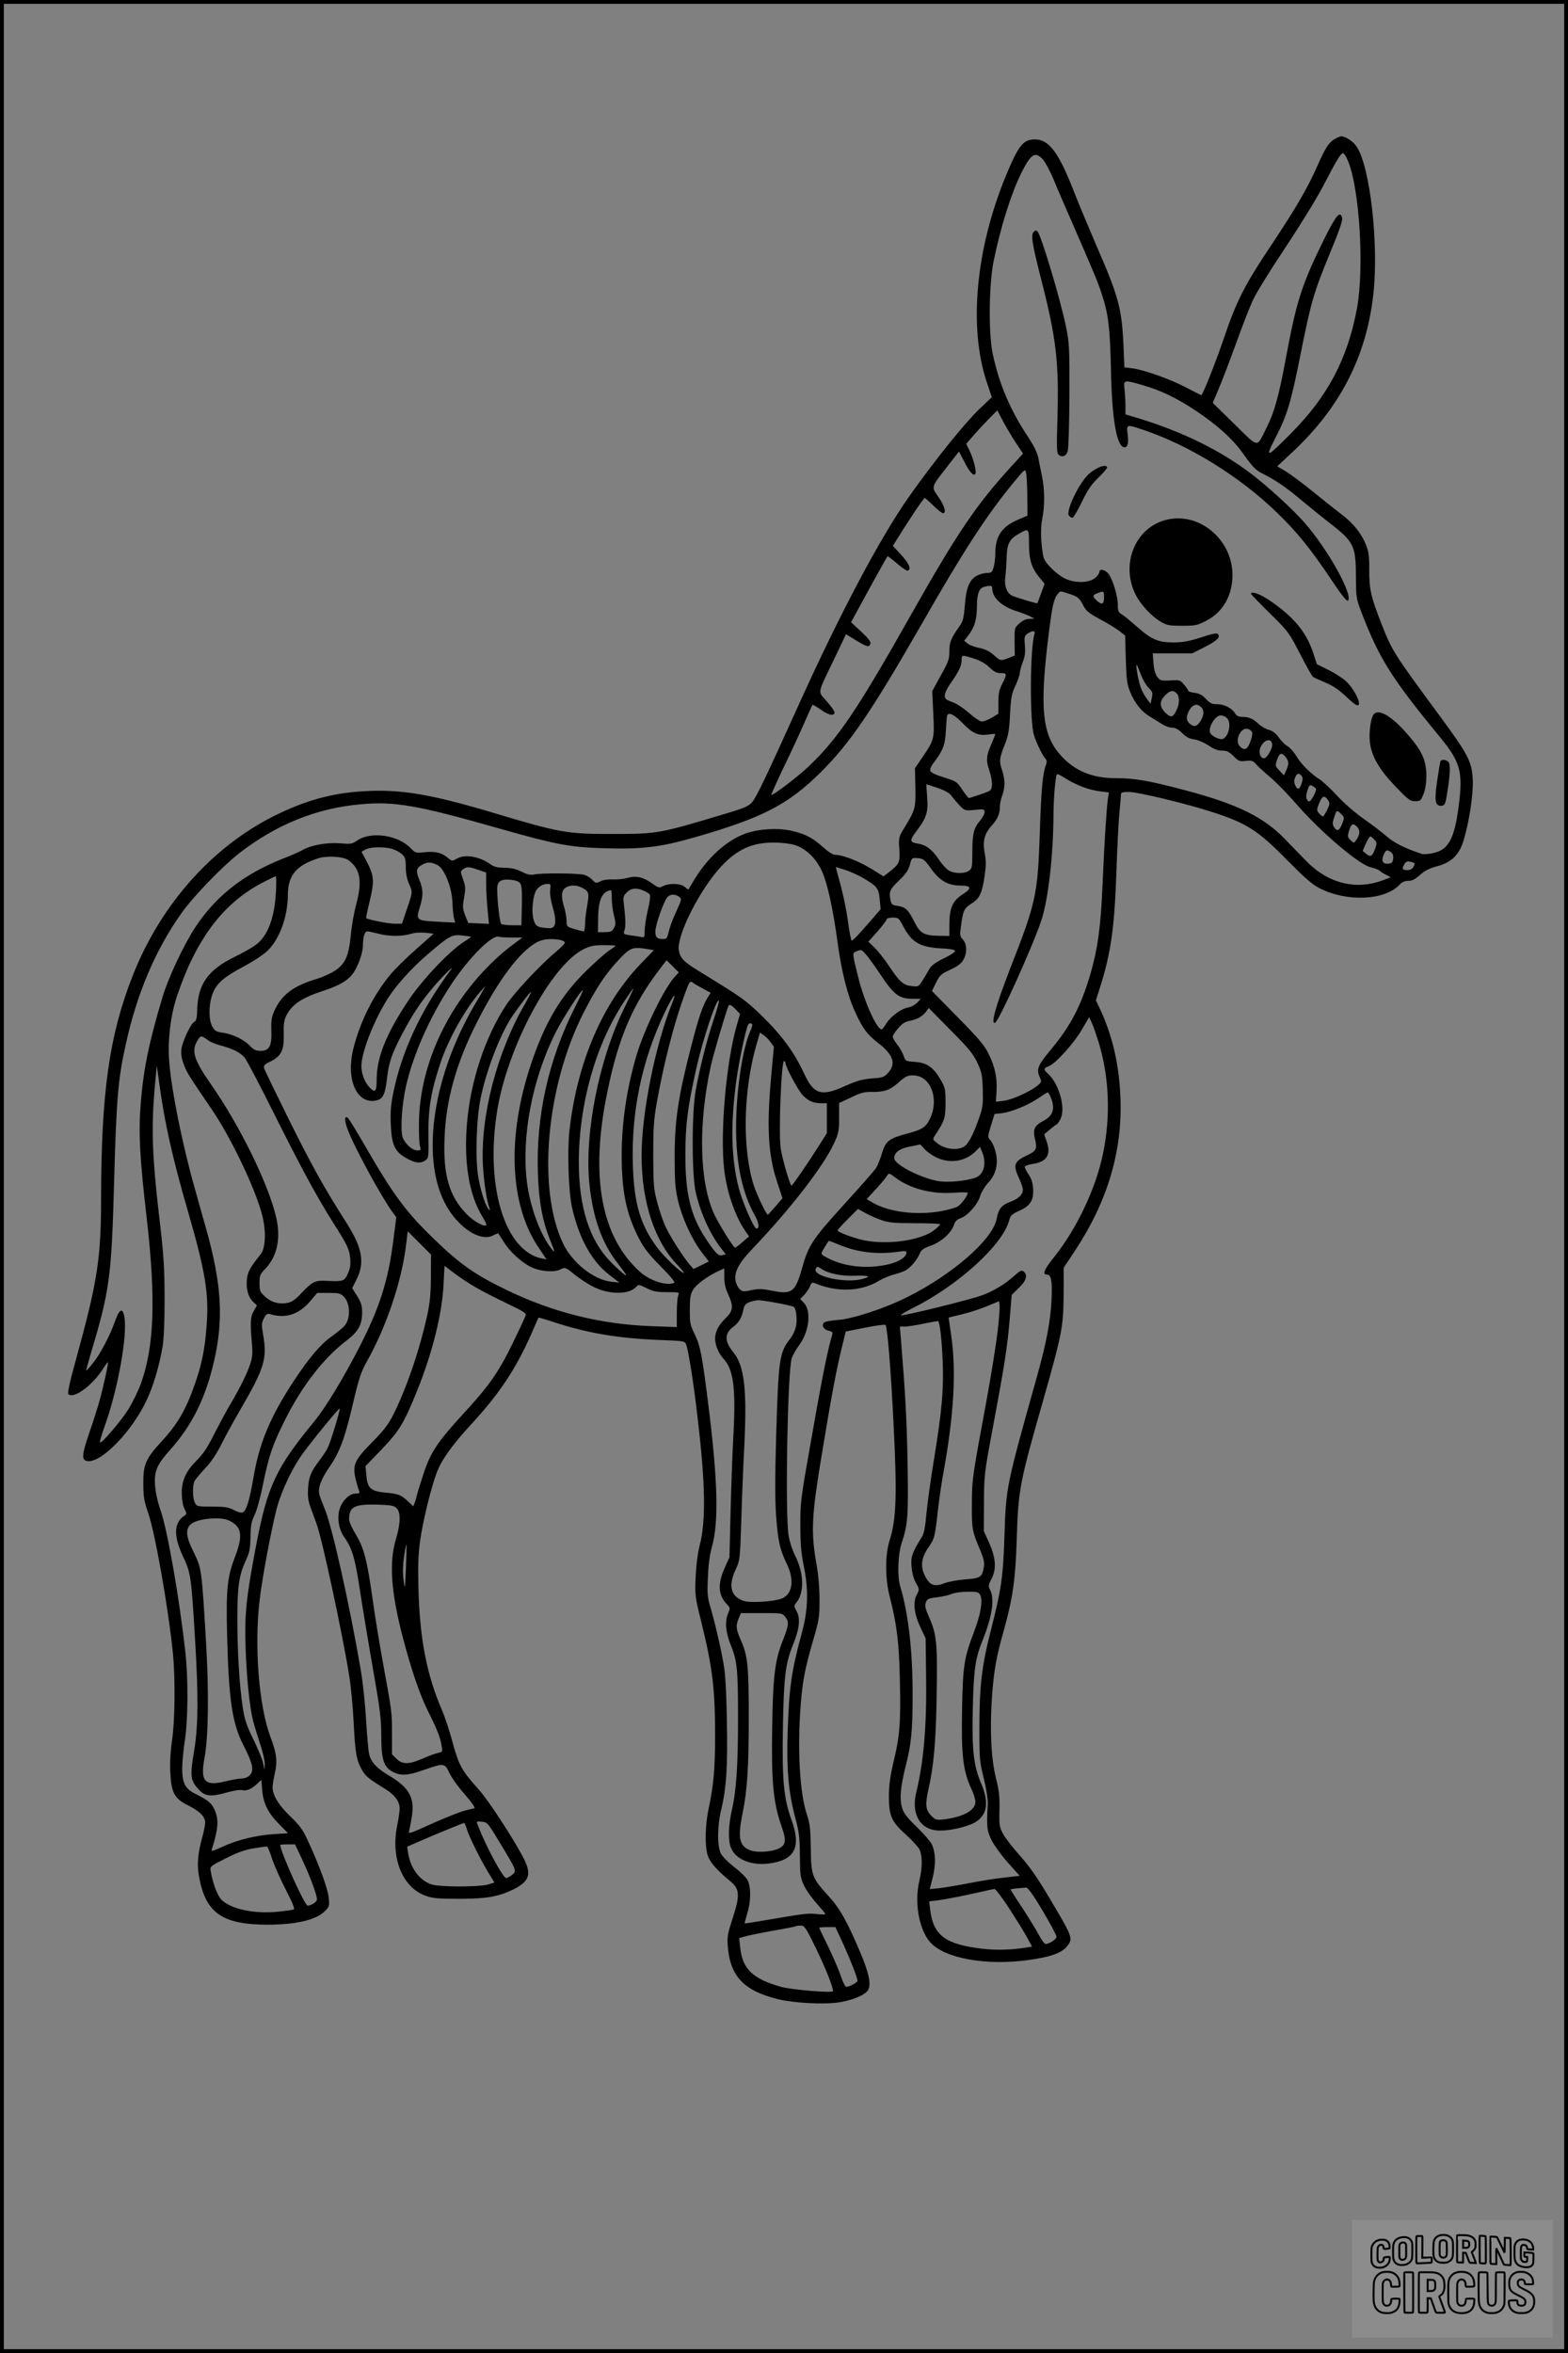
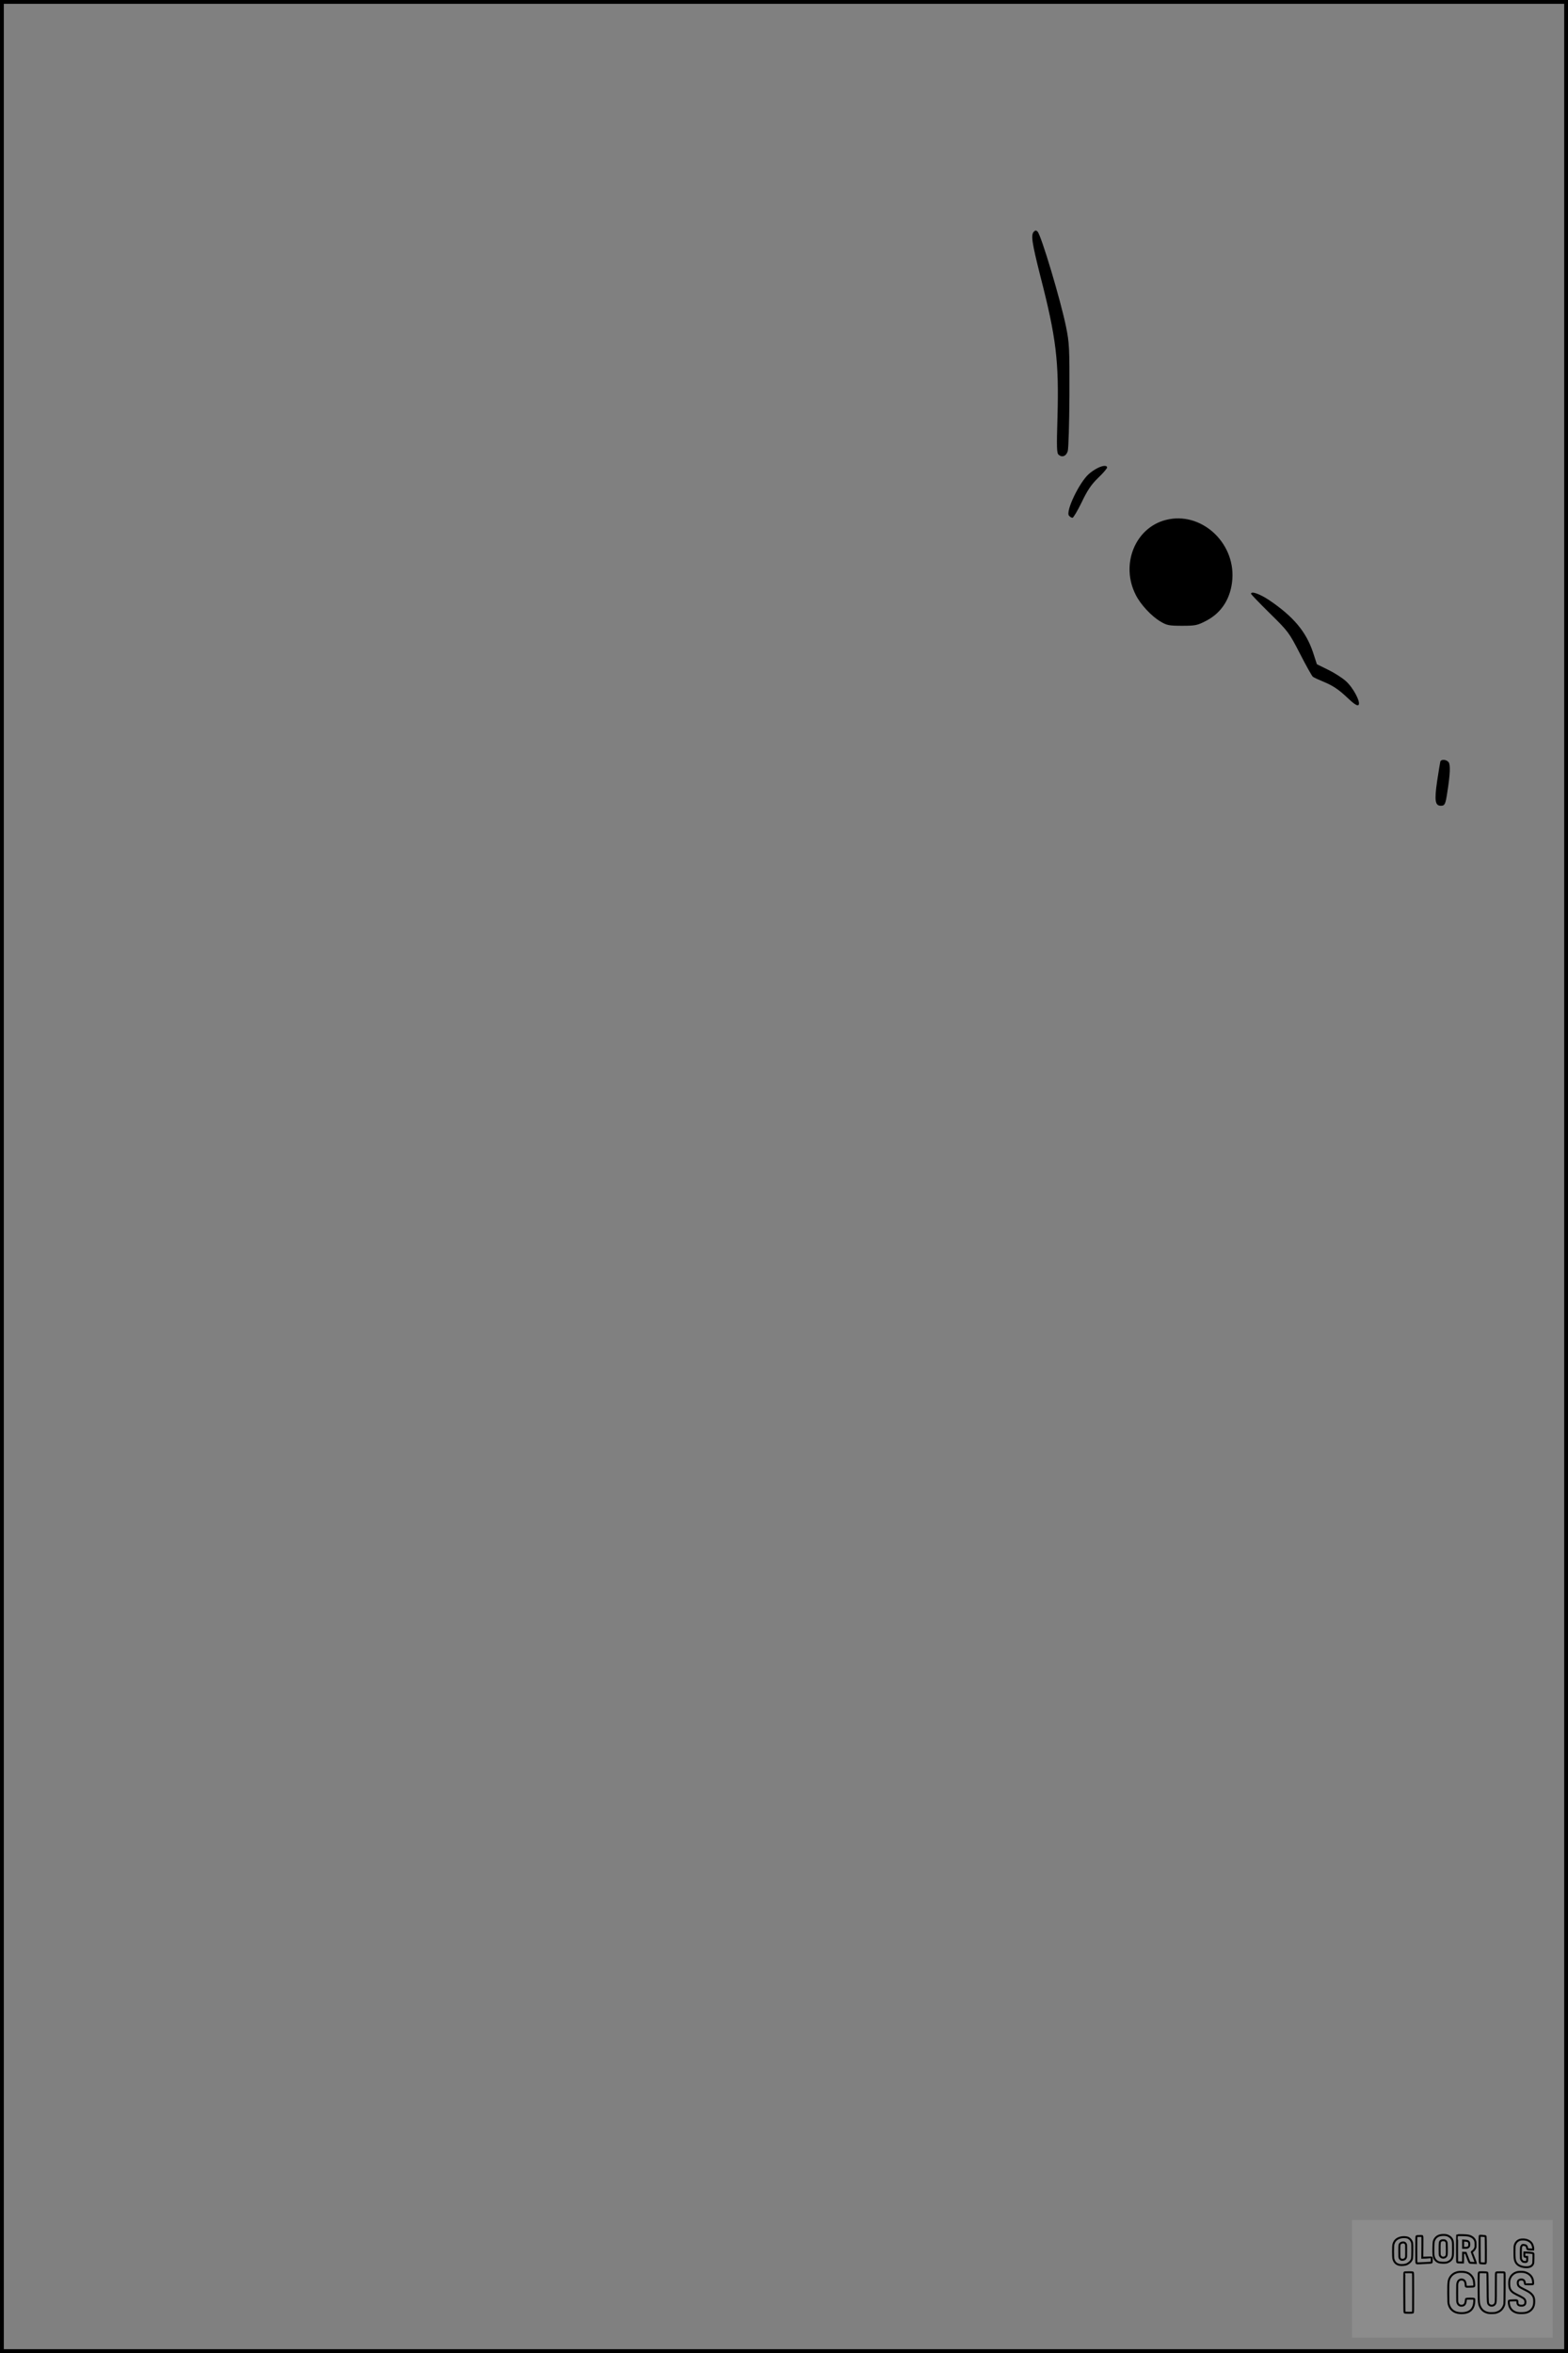
<svg xmlns="http://www.w3.org/2000/svg" version="1.0" width="1024pt" height="1536pt" viewBox="0 0 1024 1536" preserveAspectRatio="xMidYMid meet">
  <rect x="0" y="0" width="1024" height="1536" fill="#808080" stroke="none" />
  <g transform="translate(0.00 0.00) scale(1)">
    <g transform="translate(0,1536) scale(0.1,-0.1)" fill="#000000" stroke="none">
-       <path d="M8714 14451 c-37 -23 -60 -59 -109 -170 -64 -146 -141 -278 -300 -517 -177 -264 -230 -368 -314 -617 -51 -150 -137 -367 -146 -367 -1 0 -44 22 -96 49 -104 55 -276 116 -355 127 l-51 6 -6 142 c-11 245 -31 318 -179 658 -54 126 -118 279 -142 341 -101 261 -165 347 -258 347 -75 0 -106 -38 -187 -233 -198 -477 -247 -990 -127 -1351 l33 -99 -79 -75 c-100 -96 -296 -340 -460 -572 -192 -273 -454 -767 -733 -1385 -202 -447 -265 -579 -293 -611 -22 -26 -49 -38 -152 -69 -455 -137 -463 -139 -755 -139 -302 -1 -350 8 -790 140 -386 115 -579 149 -800 141 -214 -8 -384 -50 -583 -143 -428 -200 -778 -586 -967 -1067 -152 -390 -204 -757 -205 -1462 0 -380 -25 -536 -162 -1033 -44 -158 -58 -226 -51 -233 33 -33 156 56 224 163 17 27 33 47 34 46 5 -4 -32 -171 -56 -255 -11 -40 -40 -132 -65 -204 -51 -148 -53 -182 -12 -187 91 -11 288 192 384 394 44 92 82 218 106 354 8 49 13 158 13 315 -1 212 -5 277 -39 565 -42 365 -48 549 -26 805 l14 150 18 -130 c34 -249 86 -479 184 -817 117 -404 140 -548 123 -757 -11 -148 -32 -250 -76 -375 -59 -170 -114 -264 -222 -380 -99 -108 -116 -147 -115 -271 0 -85 5 -114 32 -192 46 -134 132 -622 162 -922 15 -157 13 -433 -6 -558 -10 -68 -15 -145 -12 -209 6 -136 27 -176 118 -220 74 -37 110 -73 110 -112 0 -15 -9 -60 -20 -99 -28 -103 -34 -171 -21 -248 42 -242 150 -318 446 -319 186 0 317 30 375 87 31 30 32 35 27 88 -5 57 -61 211 -138 377 -31 68 -52 96 -113 155 -76 73 -115 137 -116 189 0 15 7 57 15 93 18 77 12 130 -29 237 -75 201 -106 589 -71 888 16 142 73 446 110 595 30 117 103 272 172 366 65 90 237 299 241 294 6 -6 -59 -219 -78 -257 -10 -20 -35 -57 -55 -83 -55 -73 -68 -104 -73 -180 -3 -55 0 -83 18 -130 12 -33 28 -77 36 -98 37 -98 169 -714 214 -992 12 -71 25 -213 30 -315 10 -197 18 -241 55 -306 23 -39 43 -56 154 -124 60 -38 91 -80 91 -126 0 -18 -7 -67 -16 -110 -44 -214 35 -407 188 -460 43 -16 83 -19 218 -19 179 0 256 14 354 62 97 49 116 93 76 181 -48 105 -233 391 -303 470 -110 121 -131 159 -171 307 -19 72 -50 166 -69 210 -99 229 -145 462 -154 785 -4 160 -2 231 11 325 18 125 70 341 107 439 30 83 103 185 224 316 187 202 294 364 396 595 24 55 44 102 46 104 1 1 44 -11 95 -28 221 -73 422 -107 691 -118 166 -6 169 -7 178 -30 15 -40 48 -245 73 -463 53 -444 57 -686 16 -845 -13 -50 -23 -128 -27 -205 -5 -122 -5 -129 35 -290 75 -304 92 -441 92 -750 0 -215 -10 -327 -41 -470 -24 -110 -27 -245 -8 -310 14 -45 58 -96 148 -170 62 -51 65 -91 16 -241 -33 -101 -37 -122 -32 -184 15 -196 105 -291 330 -346 106 -25 298 -35 397 -20 89 14 174 50 190 82 20 37 4 112 -51 242 -87 205 -134 289 -209 371 -107 117 -113 132 -115 311 -2 125 -6 161 -24 215 -49 144 -65 434 -41 735 13 150 27 223 81 410 38 129 41 149 41 260 0 77 -7 164 -21 241 -36 208 -31 311 39 729 61 370 94 544 132 696 l21 87 126 25 c69 14 130 22 134 18 12 -12 35 -292 52 -636 24 -479 19 -632 -26 -773 -29 -92 -29 -246 0 -359 49 -190 63 -308 68 -564 6 -269 -1 -356 -45 -534 -18 -78 -26 -137 -27 -205 0 -134 16 -171 112 -257 42 -38 82 -82 90 -100 17 -43 17 -117 -3 -200 -34 -143 -2 -321 72 -403 93 -103 359 -152 631 -116 145 19 222 45 258 87 45 55 44 58 -114 323 -76 129 -129 204 -188 270 -45 50 -95 114 -110 141 -26 47 -28 56 -26 158 2 87 -2 128 -23 210 -32 130 -41 322 -25 542 12 160 28 252 76 420 59 212 77 335 85 600 10 320 19 367 170 895 126 444 134 484 136 695 l1 180 73 110 c215 326 312 655 297 1005 -9 212 -51 393 -128 562 l-32 68 26 82 c72 227 95 388 108 758 5 157 14 328 19 380 5 52 10 105 10 118 0 20 5 22 55 22 57 0 377 -77 542 -131 224 -72 299 -120 488 -313 112 -113 165 -160 210 -183 177 -92 428 -82 524 21 17 18 35 26 58 26 25 0 44 10 76 38 31 28 60 43 111 57 95 25 147 75 175 172 37 122 63 301 59 393 -6 119 -28 162 -221 424 -295 400 -305 415 -376 596 -68 173 -80 226 -79 350 1 87 -3 115 -21 163 -29 73 -82 140 -157 197 -32 24 -116 91 -185 147 -69 56 -151 117 -182 136 l-56 33 88 82 c320 295 495 633 540 1044 36 327 -22 833 -110 962 -23 34 -72 66 -101 66 -7 0 -27 -9 -44 -19z m86 -134 c78 -176 111 -700 62 -969 -61 -330 -191 -576 -433 -819 -160 -161 -170 -164 -99 -26 76 147 101 229 165 552 67 336 86 399 191 654 60 144 83 212 79 228 -12 51 -39 20 -117 -137 -145 -293 -181 -405 -248 -765 -49 -265 -77 -364 -130 -470 -65 -130 -46 -133 -208 26 l-142 139 43 102 c24 57 74 189 112 293 37 105 85 228 107 275 21 47 117 202 213 345 100 151 206 323 251 410 84 162 110 205 125 205 6 0 19 -20 29 -43z m-1990 3 c15 -16 47 -76 71 -132 23 -57 76 -179 117 -273 149 -342 170 -391 195 -468 45 -133 56 -224 62 -492 6 -335 38 -515 89 -515 21 0 28 29 20 87 -8 64 -8 64 102 27 297 -99 628 -303 871 -538 129 -124 222 -238 353 -434 71 -107 106 -150 113 -143 35 35 -128 330 -281 506 -75 87 -246 243 -356 326 -199 150 -439 268 -723 356 l-93 28 0 55 c0 30 -3 79 -6 108 -8 63 -6 64 121 27 123 -36 221 -84 350 -170 132 -88 234 -180 295 -265 73 -102 89 -119 140 -144 81 -41 153 -90 251 -173 52 -43 133 -109 180 -145 161 -125 173 -150 174 -348 1 -144 1 -146 39 -245 114 -295 197 -427 507 -803 138 -168 154 -228 125 -456 -28 -213 -67 -284 -167 -305 -31 -7 -64 -9 -75 -5 -113 38 -180 72 -229 115 -30 26 -98 78 -150 114 -54 38 -128 102 -173 151 -44 47 -96 96 -115 107 -55 34 -121 100 -151 151 -15 26 -42 56 -59 66 -18 11 -43 37 -57 57 -17 25 -38 41 -62 48 -20 5 -49 22 -65 36 -39 37 -66 49 -107 49 -27 0 -40 6 -52 26 -23 34 -70 57 -117 57 -32 0 -45 6 -71 34 -23 25 -42 36 -74 40 -23 3 -42 9 -42 14 0 4 -12 22 -27 39 -25 31 -29 32 -91 28 -60 -3 -66 -1 -84 23 -13 17 -22 49 -25 90 l-5 64 129 0 129 0 79 40 c83 42 108 66 88 86 -8 8 -37 2 -109 -22 -78 -25 -116 -32 -179 -33 -101 0 -146 19 -240 103 -39 34 -82 70 -97 79 -24 14 -28 23 -28 63 0 58 -33 167 -61 203 -21 27 -59 36 -59 13 0 -8 -11 -24 -25 -37 -37 -35 -124 -39 -193 -10 -56 24 -138 103 -147 142 -17 76 -22 188 -9 249 18 85 17 198 -2 284 -8 39 -19 92 -24 120 -7 32 -30 78 -67 134 -117 176 -187 342 -230 541 -28 132 -25 446 5 600 44 220 115 447 183 583 62 123 89 140 139 87z m-170 -1859 l41 -62 -84 -92 c-221 -242 -349 -432 -639 -945 -360 -639 -486 -824 -679 -1007 -72 -68 -226 -185 -242 -185 -3 0 32 78 77 173 46 94 107 226 136 292 29 66 54 122 56 124 2 2 28 -13 58 -34 52 -36 86 -41 86 -14 0 7 -23 39 -51 71 -60 69 -65 39 51 281 l75 157 65 -40 c73 -44 85 -47 94 -23 5 12 -11 34 -59 79 l-67 62 67 123 c66 122 165 300 171 308 2 2 30 -20 63 -48 33 -29 65 -50 71 -46 21 13 8 44 -44 102 l-55 60 73 116 c41 63 86 133 102 154 15 21 30 40 31 42 2 3 27 -19 56 -47 29 -29 58 -52 65 -52 24 0 11 48 -29 105 -48 69 -51 61 57 199 l77 99 33 -64 c35 -70 60 -98 73 -83 11 11 -11 99 -39 156 l-20 41 56 64 c31 35 77 84 102 109 l45 45 42 -79 c24 -44 62 -107 85 -141z m69 -341 l1 -126 -65 -28 c-104 -45 -145 -107 -145 -221 0 -27 -5 -67 -11 -87 -9 -33 -14 -38 -40 -38 -17 0 -47 -7 -65 -16 -52 -25 -74 -77 -83 -195 -7 -85 -11 -103 -37 -140 -54 -76 -64 -102 -64 -160 0 -57 -5 -68 -80 -202 l-32 -59 7 -148 c8 -166 7 -170 -79 -295 l-41 -60 3 -122 c3 -137 -1 -149 -68 -260 -41 -67 -42 -69 -37 -145 6 -86 1 -97 -63 -148 l-40 -31 -82 51 c-81 49 -186 90 -234 90 -15 0 -45 19 -79 50 -67 60 -114 85 -202 106 -87 21 -215 14 -301 -16 -125 -44 -250 -156 -340 -306 l-37 -62 -24 19 c-28 23 -100 25 -140 5 -26 -14 -30 -13 -75 19 -57 40 -102 50 -158 34 -24 -7 -66 -11 -95 -10 -31 2 -64 -3 -82 -12 -28 -14 -31 -13 -52 9 -12 13 -36 28 -53 33 -36 11 -275 13 -325 3 -26 -6 -46 -2 -85 18 -37 18 -67 25 -111 25 -47 1 -68 6 -92 23 -75 53 -168 68 -223 35 -27 -16 -29 -15 -59 10 -38 32 -85 42 -155 33 -49 -5 -54 -4 -82 25 -82 88 -259 114 -350 53 -35 -24 -43 -25 -113 -19 -85 7 -192 -12 -247 -45 -18 -10 -74 -35 -126 -55 -258 -102 -440 -245 -575 -452 -76 -117 -175 -328 -212 -453 -90 -301 -124 -470 -142 -694 -15 -188 -7 -350 38 -737 62 -536 51 -847 -37 -1091 -17 -47 -53 -121 -80 -165 -47 -76 -177 -229 -187 -219 -3 3 9 44 26 93 90 246 155 606 133 728 -11 60 -32 51 -59 -25 -35 -100 -98 -219 -145 -277 -23 -29 -43 -51 -45 -50 -1 2 11 47 27 101 126 420 138 505 155 1126 15 544 26 677 76 901 73 335 196 623 367 862 77 108 267 304 375 388 243 188 506 294 795 319 221 20 367 -6 912 -161 359 -102 450 -119 666 -126 257 -8 375 6 604 72 442 127 608 214 821 425 190 189 330 395 655 961 277 485 427 715 599 924 78 95 80 96 86 69 4 -16 7 -85 8 -154z m11 -309 c0 -104 16 -157 66 -218 l36 -44 -23 -62 c-12 -34 -23 -63 -25 -65 -2 -3 -124 33 -161 48 -37 15 -56 66 -48 124 4 28 8 86 9 129 3 89 18 118 82 154 62 36 64 34 64 -66z m-240 -293 c0 -59 62 -117 157 -147 37 -12 79 -28 93 -36 l25 -14 -32 -1 c-22 0 -44 -10 -65 -29 -33 -29 -33 -30 -32 -120 l1 -90 -39 -16 c-52 -20 -55 -20 -98 19 -27 24 -55 38 -94 46 -30 6 -65 19 -77 29 l-22 18 27 36 c41 53 55 102 56 187 0 86 14 121 50 130 41 10 50 8 50 -12z m510 -37 c49 -17 58 -24 81 -67 22 -43 36 -55 118 -99 50 -27 107 -62 125 -77 l34 -27 4 -153 c4 -126 8 -163 26 -208 30 -77 76 -135 130 -167 26 -15 62 -38 81 -50 19 -13 48 -23 64 -23 22 0 42 -10 68 -36 26 -26 48 -37 79 -41 24 -3 64 -21 92 -39 35 -24 61 -34 89 -34 31 0 45 -7 75 -36 33 -33 39 -36 80 -31 39 4 47 1 67 -22 12 -14 54 -52 92 -84 39 -33 117 -113 175 -180 157 -180 406 -392 483 -409 23 -5 49 -15 57 -22 8 -8 28 -20 44 -28 l29 -15 -54 -20 c-172 -64 -350 -21 -489 117 -36 36 -101 104 -146 150 -139 145 -310 230 -649 320 -241 64 -333 80 -455 80 -155 0 -267 45 -359 145 -127 138 -144 310 -80 815 21 165 32 214 57 243 18 21 14 21 82 -2z m220 -21 c0 -46 -14 -51 -48 -20 -29 27 -28 36 6 48 41 16 42 15 42 -28z m-454 -237 c-30 -100 -32 -577 -3 -664 18 -55 54 -128 73 -150 11 -12 12 -23 5 -42 -22 -57 -31 -157 -40 -432 -14 -416 -24 -464 -193 -895 -95 -245 -132 -376 -98 -355 27 17 244 497 300 665 46 137 79 427 80 700 1 109 13 246 23 256 3 3 29 -10 58 -29 69 -43 154 -75 225 -83 l56 -7 -6 -36 c-9 -57 -25 -304 -36 -575 -12 -270 -31 -408 -78 -571 -61 -209 -130 -341 -252 -488 -95 -114 -104 -136 -78 -193 11 -24 10 -29 -17 -51 -47 -39 -167 -93 -221 -99 l-50 -6 4 70 c5 87 -10 157 -51 241 -25 54 -63 99 -201 239 l-170 173 27 54 c24 50 33 57 91 84 46 21 71 39 86 63 27 44 26 105 -2 135 -20 22 -21 26 -10 104 13 89 19 101 73 135 46 29 64 68 79 176 10 68 10 99 1 147 -15 77 -3 128 44 180 40 44 55 79 55 127 0 19 7 51 15 71 8 19 15 55 15 78 0 23 -7 62 -15 85 -21 59 -19 79 15 165 25 63 31 94 36 202 6 112 11 136 36 188 15 33 28 70 28 82 0 12 9 44 19 71 15 37 18 63 14 109 -5 55 -3 62 18 77 31 21 52 21 45 -1z m-395 -162 c42 -14 74 -32 100 -57 30 -29 47 -38 74 -38 42 0 43 -6 10 -70 -20 -39 -25 -64 -25 -122 l0 -73 -43 -26 c-24 -14 -53 -25 -65 -25 -12 0 -49 25 -83 55 -36 32 -82 62 -110 72 -42 15 -49 22 -49 44 0 14 17 50 39 80 52 74 71 113 71 149 0 36 0 36 81 11z m1088 -101 c12 -32 35 -73 51 -89 27 -26 29 -33 22 -67 l-8 -38 -26 34 c-14 19 -33 55 -41 80 -15 47 -31 140 -24 140 2 0 14 -27 26 -60z m235 -126 c21 -20 20 -71 -2 -113 -23 -46 -36 -48 -72 -13 -39 39 -39 75 -1 113 33 33 52 36 75 13z m160 -90 c21 -21 20 -52 -4 -91 -22 -37 -44 -41 -72 -16 -22 20 -23 45 -3 83 21 41 53 51 79 24z m-1558 -104 c65 -68 103 -84 169 -75 25 4 45 5 45 2 0 -2 -11 -29 -23 -58 -37 -83 -39 -112 -16 -179 11 -33 19 -75 17 -95 -3 -35 -5 -37 -73 -60 -38 -13 -73 -24 -77 -25 -4 0 -24 25 -44 55 -35 53 -39 55 -119 80 -52 16 -85 31 -89 42 -4 11 4 32 24 57 60 80 73 116 77 206 3 47 6 91 8 98 9 26 45 9 101 -48z m1726 33 c32 -29 14 -121 -27 -137 -19 -7 -74 19 -82 40 -14 36 33 114 69 114 12 0 30 -7 40 -17z m166 -97 c2 -9 -4 -37 -14 -61 -18 -50 -40 -57 -68 -26 -36 40 10 129 56 112 13 -4 24 -16 26 -25z m130 -74 c4 -27 -34 -92 -53 -92 -24 0 -36 35 -25 67 20 53 72 70 78 25z m84 -79 c25 -30 27 -48 10 -87 l-17 -37 -29 30 c-28 30 -29 32 -16 71 14 43 29 50 52 23z m108 -128 c9 -11 9 -22 0 -50 -14 -41 -26 -44 -42 -10 -8 19 -8 31 0 50 13 29 24 31 42 10z m-2375 -79 c48 -17 76 -33 90 -53 11 -15 35 -43 53 -62 32 -33 34 -34 97 -28 61 6 65 5 65 -14 0 -12 -12 -35 -27 -53 -44 -52 -53 -87 -53 -205 0 -102 -2 -111 -22 -125 -28 -20 -90 -20 -128 -1 -16 8 -48 42 -70 76 -46 67 -82 94 -141 103 -49 8 -49 21 -3 82 64 84 77 123 69 220 -4 46 -6 84 -4 84 2 0 36 -11 74 -24z m2469 -5 c3 -5 -4 -27 -17 -50 -18 -31 -26 -38 -35 -29 -15 15 -15 36 -1 76 9 27 14 30 29 22 11 -6 21 -14 24 -19z m78 -73 c14 -21 13 -27 -5 -65 -12 -24 -24 -43 -27 -43 -4 0 -15 9 -25 20 -17 19 -17 22 -1 65 20 50 36 56 58 23z m93 -156 c-19 -47 -34 -52 -53 -21 -10 16 -11 28 -1 57 17 55 19 56 46 30 24 -24 24 -25 8 -66z m100 -22 c19 -21 16 -51 -9 -85 -15 -20 -15 -20 -36 1 -20 19 -21 25 -9 63 13 45 27 51 54 21z m110 -81 c18 -18 18 -23 5 -61 -18 -49 -29 -55 -59 -31 l-22 18 21 48 c11 26 25 47 29 47 4 0 16 -9 26 -21z m-3788 -34 c74 -22 142 -87 181 -172 36 -80 72 -245 102 -465 25 -188 66 -350 115 -455 49 -107 79 -147 148 -200 100 -77 121 -136 68 -195 -27 -30 -35 -33 -107 -38 -63 -5 -97 -15 -172 -48 -160 -73 -208 -58 -274 87 -61 131 -146 247 -271 368 -111 108 -128 119 -418 297 -95 58 -119 84 -126 135 -13 98 139 397 277 545 105 112 200 155 341 156 48 0 108 -7 136 -15z m-2625 -27 c21 -6 50 -22 63 -34 21 -20 25 -32 25 -84 0 -41 7 -78 22 -112 24 -55 25 -47 -24 -190 l-23 -68 -48 0 c-39 0 -169 26 -186 36 -1 2 9 53 24 114 31 131 28 163 -20 256 l-34 64 27 15 c33 17 121 19 174 3z m6522 -21 c12 -9 17 -23 14 -42 -2 -24 -9 -31 -29 -33 -38 -4 -50 16 -34 56 15 35 23 38 49 19z m-6807 -53 c76 -57 90 -135 50 -284 -14 -52 -31 -144 -36 -205 -14 -137 -36 -187 -104 -232 -27 -18 -81 -42 -120 -54 -148 -43 -227 -102 -274 -205 -19 -42 -23 -65 -21 -130 4 -102 -13 -134 -70 -134 -30 0 -45 7 -68 31 -39 42 -112 77 -176 87 -45 6 -55 12 -71 40 -27 46 -24 156 5 224 27 62 71 100 198 168 57 30 125 74 151 98 82 74 138 223 139 370 0 126 54 192 195 238 59 20 168 13 202 -12z m3803 -54 c57 -80 112 -111 194 -111 68 0 74 -17 19 -53 -73 -46 -93 -90 -93 -208 l0 -68 -62 1 c-102 1 -128 15 -164 86 -41 83 -59 101 -109 109 -38 5 -44 10 -49 36 -12 58 -6 71 54 129 45 43 62 68 72 103 12 47 13 47 52 44 36 -3 44 -9 86 -68z m3158 35 c2 -2 -1 -13 -8 -24 -7 -14 -21 -21 -40 -21 -33 0 -37 9 -17 41 9 15 18 18 37 14 14 -4 26 -8 28 -10z m-6383 -11 c47 -22 97 -147 100 -249 1 -38 6 -83 10 -99 l8 -29 -113 6 c-141 7 -145 11 -119 92 24 78 24 118 -3 183 -24 59 -20 77 23 99 32 17 54 16 94 -3z m270 -33 l50 -17 0 -85 c1 -46 5 -121 10 -167 l8 -83 -68 3 -67 3 -20 49 c-17 45 -18 57 -7 117 10 59 10 73 -7 119 -18 51 -18 52 1 66 24 18 39 17 100 -5z m2500 -46 c102 -58 113 -71 120 -145 l6 -65 -60 -70 c-85 -98 -120 -135 -129 -135 -4 0 -15 55 -24 123 -14 102 -37 203 -74 334 l-6 23 53 -16 c30 -9 81 -31 114 -49z m-3822 -82 c-8 -182 -53 -304 -135 -363 -23 -17 -85 -52 -137 -77 -171 -84 -237 -176 -243 -338 -1 -61 -5 -78 -20 -86 -22 -12 -74 -121 -83 -175 -4 -29 -1 -57 13 -96 20 -56 30 -73 185 -300 124 -182 279 -505 327 -682 29 -105 26 -221 -7 -263 -71 -88 -87 -118 -91 -169 -5 -62 10 -113 42 -143 l24 -23 -20 -35 c-23 -38 -25 -75 -13 -209 6 -65 4 -92 -10 -135 -21 -65 -66 -156 -129 -263 -26 -43 -73 -131 -106 -195 -43 -87 -72 -131 -114 -173 -73 -73 -100 -132 -99 -219 1 -41 8 -79 18 -99 16 -31 16 -33 -4 -47 -66 -45 -68 -131 -6 -263 52 -110 54 -127 80 -560 21 -351 19 -546 -5 -695 -31 -185 -28 -208 33 -272 38 -40 78 -43 182 -13 39 11 82 18 97 14 30 -6 61 7 99 43 l26 24 5 -64 c7 -88 38 -151 109 -223 l60 -61 -93 -6 c-119 -8 -239 -38 -335 -82 -72 -33 -75 -34 -68 -12 41 130 45 190 16 254 -20 44 -43 62 -125 103 -67 33 -86 70 -86 167 0 40 8 121 17 180 21 130 23 404 4 573 -39 357 -117 800 -162 930 -18 51 -33 115 -36 161 -7 96 10 136 101 238 141 158 229 336 284 576 63 274 50 501 -52 865 -20 69 -54 190 -76 270 -80 283 -151 637 -165 822 -11 134 9 301 51 426 127 377 305 611 566 744 40 21 76 38 79 38 3 0 4 -39 2 -87z m1594 41 c10 -14 13 -51 11 -146 l-3 -128 -60 0 c-33 0 -65 4 -71 8 -10 7 -26 139 -27 226 -1 52 22 69 87 63 33 -3 54 -11 63 -23z m196 -43 c-3 -25 3 -66 17 -114 23 -79 22 -123 -5 -134 -9 -3 -35 -2 -59 1 -37 6 -46 12 -57 39 -16 37 -15 116 1 176 11 43 45 70 87 71 19 0 21 -4 16 -39z m206 15 c48 -25 50 -34 36 -116 -8 -41 -14 -96 -14 -122 -1 -27 -5 -48 -9 -48 -5 0 -32 7 -60 15 -51 15 -52 17 -52 54 0 21 -7 60 -15 87 -22 71 -19 110 7 128 28 20 71 20 107 2z m406 -21 c20 -8 38 -20 40 -28 3 -7 -3 -53 -15 -101 -11 -48 -20 -107 -20 -132 0 -44 -1 -45 -27 -40 -16 3 -47 8 -71 11 -39 6 -42 9 -35 28 10 27 9 72 -1 159 -8 63 -7 68 17 92 30 29 62 33 112 11z m-210 -47 c0 -29 6 -79 14 -112 13 -51 13 -62 0 -85 -13 -22 -22 -26 -59 -26 l-45 0 1 90 c1 121 27 177 84 184 3 1 5 -23 5 -51z m440 8 c18 -13 18 -17 -18 -95 -21 -44 -43 -103 -49 -131 -10 -42 -15 -50 -34 -50 -43 0 -54 10 -54 50 0 42 54 194 78 223 18 21 51 22 77 3z m1466 -197 c56 -105 112 -135 263 -141 41 -2 71 -8 73 -15 3 -7 -31 -29 -73 -49 -53 -26 -82 -47 -93 -67 -9 -16 -29 -49 -44 -74 -28 -45 -29 -45 -73 -40 -55 6 -78 26 -149 132 -29 44 -72 98 -94 119 l-40 39 60 67 c32 37 59 72 59 78 0 7 16 12 39 12 38 0 41 -2 72 -61z m-3431 -44 c68 -18 151 -19 210 -2 27 9 66 11 99 8 l53 -6 -116 -103 c-64 -56 -140 -131 -169 -167 -109 -132 -195 -304 -239 -479 -50 -198 19 -362 143 -341 51 9 64 36 78 157 11 95 32 155 100 283 64 120 108 188 180 276 62 77 174 190 132 134 -192 -258 -317 -528 -372 -796 -17 -81 -20 -128 -17 -209 6 -134 25 -177 101 -220 58 -33 92 -37 125 -15 21 15 22 22 20 168 -2 172 17 283 77 464 55 165 165 360 265 473 l32 35 -20 -35 c-11 -19 -34 -60 -52 -89 -269 -460 -350 -980 -199 -1286 79 -160 231 -265 319 -220 17 9 33 15 35 13 1 -2 17 -27 35 -55 37 -61 112 -131 176 -163 60 -30 152 -38 193 -17 32 16 32 16 92 -32 33 -27 88 -63 124 -81 102 -52 233 -52 279 -1 16 17 18 17 69 -8 43 -22 66 -26 133 -26 81 0 82 0 73 -23 -5 -13 -9 -64 -9 -114 l0 -91 -167 6 c-328 12 -639 89 -938 233 -212 102 -311 171 -484 339 -183 177 -264 288 -450 610 -51 88 -99 166 -106 174 -26 26 -28 -11 -4 -73 41 -112 224 -447 294 -541 l23 -31 -19 -149 c-33 -262 -88 -437 -219 -693 -109 -212 -222 -398 -297 -490 -252 -306 -307 -424 -382 -819 -63 -332 -74 -437 -67 -659 6 -185 25 -380 48 -474 6 -25 26 -90 44 -146 19 -55 34 -118 33 -140 l-1 -39 -9 43 c-4 24 -33 93 -63 155 -45 91 -58 130 -70 207 -22 142 -36 365 -36 582 0 213 11 286 56 383 24 51 28 74 30 151 1 75 5 100 27 145 15 31 39 119 56 206 37 183 64 259 148 425 110 218 252 398 399 509 73 56 99 102 99 180 0 46 -6 65 -32 108 l-33 52 26 52 c58 113 42 209 -63 374 -148 232 -226 373 -373 668 -87 176 -162 330 -165 341 -5 18 2 26 42 45 70 35 89 73 86 178 -2 66 2 91 17 122 37 72 101 115 235 159 102 33 159 64 194 107 34 41 71 140 71 189 0 56 11 94 29 94 9 0 41 -7 71 -15z m607 -20 c2 -1 -21 -17 -50 -35 -97 -63 -276 -253 -364 -387 -144 -218 -203 -368 -203 -510 0 -80 -10 -91 -48 -50 -30 31 -52 90 -52 136 0 101 99 341 196 478 62 86 151 181 254 268 126 107 144 116 210 108 30 -3 56 -7 57 -8z m265 -5 l70 0 -59 -44 c-135 -99 -274 -249 -375 -406 -154 -237 -241 -511 -242 -765 -1 -66 2 -132 7 -147 7 -25 5 -28 -17 -28 -34 0 -82 44 -97 87 -15 48 -5 208 21 326 47 212 159 463 301 677 115 172 265 321 307 305 8 -3 45 -5 84 -5z m317 -16 c17 -4 31 -12 30 -18 0 -6 -27 -33 -60 -61 -101 -84 -271 -266 -323 -345 -137 -208 -232 -493 -256 -770 -22 -258 13 -470 101 -613 16 -27 28 -51 25 -54 -14 -15 -86 26 -132 75 -110 114 -150 252 -141 487 8 250 75 491 210 758 142 281 281 466 395 527 38 20 95 25 151 14z m361 -38 c0 -2 -19 -16 -42 -31 -24 -16 -89 -74 -146 -129 -169 -165 -274 -341 -366 -618 -156 -469 -138 -910 50 -1190 l53 -79 -32 6 c-241 51 -368 470 -291 959 66 417 352 953 564 1059 45 22 67 27 132 27 43 0 78 -2 78 -4z m212 -22 l38 -7 -89 -92 c-249 -261 -412 -643 -462 -1084 -15 -132 -6 -400 16 -500 45 -202 129 -355 244 -443 l66 -51 -53 6 c-116 13 -256 125 -316 252 -168 356 -109 1020 132 1498 84 166 148 262 236 355 74 78 87 82 188 66z m1420 -31 c15 -16 60 -77 100 -138 86 -129 121 -155 207 -155 l54 0 -23 -25 c-13 -14 -38 -28 -57 -31 -48 -9 -114 -57 -143 -103 -14 -22 -28 -41 -32 -41 -31 -1 -112 176 -152 336 -41 164 -41 163 -14 173 33 14 32 14 60 -16z m-1244 -148 c-71 -76 -203 -349 -254 -523 -62 -216 -94 -432 -94 -642 0 -240 30 -383 113 -545 32 -62 63 -102 142 -182 68 -69 97 -104 87 -108 -52 -20 -158 15 -222 72 -256 230 -328 627 -213 1178 72 352 165 567 341 798 l45 59 40 -40 40 -40 -25 -27z m185 -80 l48 -26 -20 -32 c-34 -56 -60 -133 -111 -333 -81 -314 -104 -472 -104 -704 0 -164 4 -210 22 -288 26 -111 91 -254 155 -337 l46 -60 -50 -25 -50 -24 -25 29 c-44 52 -124 177 -155 242 -17 35 -42 107 -56 161 -24 89 -26 113 -27 307 0 176 3 231 22 340 45 255 110 510 179 702 36 99 38 102 58 88 11 -8 42 -26 68 -40z m-516 -125 c-165 -335 -261 -817 -228 -1147 23 -223 81 -387 186 -521 30 -39 55 -73 55 -76 0 -9 -51 34 -105 90 -136 139 -205 357 -205 648 1 380 109 764 296 1048 32 48 59 87 60 85 2 -1 -25 -59 -59 -127z m-321 7 c-174 -343 -257 -714 -243 -1092 7 -185 29 -302 80 -431 33 -81 34 -86 11 -59 -74 91 -143 277 -163 440 -36 297 34 666 185 970 46 93 173 290 181 281 2 -1 -21 -50 -51 -109z m-325 24 c-185 -316 -295 -738 -277 -1061 6 -106 24 -226 42 -275 5 -14 4 -17 -4 -10 -20 19 -52 116 -68 208 -21 119 -14 378 15 519 36 175 121 400 198 521 40 62 127 176 131 172 2 -2 -15 -35 -37 -74z m957 -3 c-109 -272 -198 -715 -198 -991 0 -305 85 -562 238 -719 25 -27 43 -48 38 -48 -18 0 -128 105 -172 163 -112 150 -153 288 -161 542 -11 345 58 678 204 987 56 119 91 163 51 66z m271 -109 c-46 -139 -88 -306 -115 -454 -27 -146 -27 -555 0 -670 30 -132 96 -277 167 -366 l29 -37 -23 -6 c-25 -7 -45 13 -107 107 -100 150 -135 297 -134 552 0 190 15 308 70 555 44 196 133 464 149 448 3 -3 -13 -61 -36 -129z m146 71 l28 -29 -21 -73 c-70 -240 -111 -710 -82 -948 19 -152 73 -305 142 -403 l20 -28 -44 -38 c-23 -22 -46 -37 -49 -35 -15 9 -103 151 -134 216 -97 208 -107 581 -24 965 16 72 84 306 114 391 7 19 19 15 50 -18z m1577 -346 c29 -61 33 -80 36 -174 3 -85 0 -117 -16 -165 -36 -109 -70 -180 -98 -204 -39 -33 -126 -27 -179 13 -36 28 -36 28 -19 54 63 96 69 113 69 212 0 88 -2 99 -31 150 -47 82 -91 113 -168 118 -62 4 -63 5 -75 41 -7 20 -26 53 -42 73 -16 20 -29 43 -29 51 0 7 16 32 35 54 24 29 46 43 72 48 50 9 88 30 110 60 l18 25 142 -144 c119 -119 148 -155 175 -212z m793 132 c69 -227 79 -480 29 -724 -46 -228 -173 -496 -323 -682 -60 -74 -75 -110 -46 -110 31 0 38 -40 32 -170 -7 -138 -34 -279 -96 -500 -199 -709 -201 -718 -211 -1030 -9 -278 -20 -351 -89 -623 -60 -232 -75 -366 -75 -647 0 -192 2 -212 29 -320 17 -70 27 -134 26 -165 -9 -150 -6 -178 27 -242 18 -34 66 -100 107 -145 l74 -83 -103 -12 c-57 -6 -161 -23 -232 -37 -71 -14 -157 -28 -190 -32 l-62 -6 20 78 c21 88 18 164 -8 217 -9 18 -53 68 -98 112 -67 65 -85 89 -96 128 -16 58 -9 132 24 265 38 149 46 235 46 475 0 283 -28 525 -81 702 -20 64 -15 210 10 283 40 122 44 178 38 522 -5 285 -15 458 -43 803 l-7 87 34 0 c19 1 74 9 124 20 49 10 91 17 92 16 11 -11 24 -126 29 -256 8 -189 -4 -325 -56 -645 -22 -132 -44 -294 -50 -359 -8 -88 -16 -128 -30 -150 -62 -99 -73 -128 -67 -192 3 -39 13 -79 28 -106 24 -42 24 -43 6 -78 -26 -50 -17 -127 25 -215 l33 -70 3 -240 c5 -326 -15 -565 -64 -764 -36 -148 28 -251 156 -251 67 0 167 23 221 50 84 44 101 129 49 252 -52 121 -63 219 -57 493 6 257 16 327 63 445 64 157 81 272 50 332 -13 24 -12 31 11 75 32 63 26 135 -19 236 l-33 72 1 185 c1 181 2 192 57 485 77 412 95 527 111 712 l13 160 46 45 c50 47 60 84 32 108 -12 10 -22 6 -55 -23 -62 -57 -139 -104 -215 -132 -76 -29 -524 -139 -532 -131 -3 3 33 24 78 47 295 147 587 412 629 571 10 35 18 42 66 64 73 32 96 70 91 144 -2 39 -11 66 -30 94 -15 22 -26 44 -24 50 2 6 25 14 51 18 93 13 122 61 91 148 l-16 45 38 32 c21 18 41 33 44 33 3 0 14 15 24 34 36 67 -6 227 -79 295 -33 31 -33 36 4 51 46 19 164 150 216 240 l47 80 19 -41 c10 -23 29 -78 43 -123z m-2263 118 c4 -3 -3 -26 -14 -50 -50 -114 -91 -393 -91 -624 0 -238 40 -427 124 -577 26 -47 30 -83 9 -83 -17 0 -92 175 -116 267 -50 197 -54 419 -14 708 18 127 62 334 76 356 6 10 18 12 26 3z m120 -117 l22 -30 -17 -186 c-31 -336 -21 -522 39 -699 l34 -104 -46 -54 c-26 -30 -48 -54 -49 -54 -10 0 -69 123 -91 188 -78 239 -71 626 18 929 l21 72 24 -16 c13 -9 33 -29 45 -46z m-3671 11 c14 -11 52 -26 84 -34 72 -19 123 -44 151 -76 12 -12 97 -174 189 -358 182 -364 278 -542 390 -720 96 -152 106 -173 112 -234 4 -40 1 -64 -15 -99 -23 -52 -30 -54 -149 -48 -65 3 -85 -7 -153 -79 -41 -44 -64 -60 -92 -65 -57 -11 -106 3 -146 40 -34 31 -37 38 -37 89 0 50 3 58 37 93 77 79 103 196 73 330 -48 216 -236 601 -426 873 -114 164 -131 219 -89 288 21 34 23 34 71 0z m3769 -148 c0 -25 83 -179 112 -209 38 -39 68 -52 120 -53 l38 0 0 -98 0 -97 -53 -84 c-72 -114 -171 -258 -178 -259 -9 0 -58 167 -70 240 -16 93 4 586 22 574 5 -3 9 -9 9 -14z m902 -102 c67 -47 87 -162 44 -255 -29 -62 -48 -75 -151 -103 -120 -32 -141 -48 -165 -128 -11 -37 -28 -80 -39 -97 -10 -16 -105 -124 -209 -238 -207 -228 -232 -265 -275 -419 -43 -152 -66 -170 -192 -144 -67 13 -89 14 -137 4 -51 -11 -59 -10 -77 6 -11 10 -23 34 -27 53 -11 58 20 118 111 212 251 264 460 534 532 688 30 65 33 80 33 167 l0 95 78 37 c64 31 87 37 137 36 81 -1 118 12 176 64 41 37 56 44 90 44 26 0 52 -8 71 -22z m826 -112 c36 -81 22 -130 -49 -166 -53 -27 -65 -55 -50 -115 16 -63 8 -79 -47 -105 -91 -42 -98 -63 -57 -152 14 -29 25 -63 25 -74 0 -32 -29 -60 -83 -80 -56 -20 -76 -46 -88 -110 -25 -134 -284 -361 -581 -510 -151 -76 -362 -145 -460 -151 -44 -3 -82 -11 -88 -18 -16 -19 0 -45 32 -52 20 -4 27 -10 24 -22 -34 -114 -72 -308 -157 -796 -49 -277 -53 -312 -52 -455 0 -119 5 -178 21 -257 33 -155 30 -287 -9 -433 -71 -261 -85 -360 -95 -655 -8 -241 5 -392 48 -555 27 -101 31 -132 32 -255 1 -131 3 -143 28 -196 15 -30 52 -83 83 -116 30 -34 55 -64 55 -68 0 -3 -24 -3 -54 0 -54 7 -80 4 -331 -39 -77 -13 -141 -23 -142 -22 -1 1 7 30 17 65 25 78 25 174 2 218 -9 17 -48 56 -87 85 -38 30 -78 69 -87 88 -25 48 -24 181 2 286 34 142 43 285 37 582 -3 185 -10 307 -21 367 -19 110 -60 286 -88 378 -17 59 -20 86 -15 190 3 81 12 149 27 202 45 162 38 433 -26 940 -38 306 -51 372 -87 445 -29 59 -32 72 -32 160 0 78 4 101 21 130 20 35 95 90 167 123 l37 17 0 -58 c0 -40 8 -73 25 -110 37 -79 33 -110 -16 -157 -68 -66 -85 -128 -53 -203 8 -20 26 -48 39 -62 65 -68 81 -192 65 -493 -7 -122 -15 -352 -19 -512 l-7 -290 -32 -72 c-46 -103 -42 -175 14 -234 24 -25 24 -26 8 -64 -21 -52 -15 -122 20 -208 40 -97 46 -159 46 -470 0 -308 -11 -479 -41 -605 -22 -98 -25 -199 -5 -245 31 -75 130 -116 245 -102 171 21 216 105 150 285 -51 140 -62 260 -56 605 6 332 16 415 68 544 40 99 47 164 22 212 -19 35 -19 37 -1 59 51 63 48 190 -6 298 -21 41 -40 99 -46 139 -23 143 -7 1058 20 1154 5 19 28 59 49 88 66 89 81 223 31 276 l-24 25 27 28 c14 15 31 40 37 56 8 21 14 26 28 21 147 -63 307 -57 422 14 25 15 68 33 94 40 27 7 61 18 76 26 34 17 79 69 96 111 10 25 25 35 74 53 69 25 132 82 150 135 7 23 20 36 44 44 47 17 112 91 127 144 7 23 29 61 49 83 43 46 60 90 60 149 -1 48 -21 110 -45 136 -15 17 -15 23 7 93 l23 75 47 5 c64 8 171 52 238 97 30 21 58 38 61 39 3 1 11 -10 17 -23z m-822 -345 c13 -16 48 -41 76 -55 89 -45 193 -29 260 39 l28 28 15 -36 c30 -72 9 -148 -47 -166 -64 -21 -178 -31 -236 -22 -117 19 -292 109 -292 150 0 38 34 63 101 76 35 7 65 13 67 14 2 1 14 -12 28 -28z m-193 -185 c99 -76 242 -113 389 -102 48 4 88 3 88 -1 0 -17 -40 -73 -64 -88 -14 -9 -64 -23 -113 -32 -161 -28 -341 -5 -447 58 l-36 21 55 60 c31 33 63 71 72 84 19 29 17 29 56 0z m-83 -282 c45 -16 85 -19 218 -19 89 0 162 -3 162 -7 0 -3 -16 -20 -35 -35 -84 -70 -307 -102 -466 -69 -67 15 -169 53 -169 64 0 4 30 37 66 73 l67 67 51 -28 c28 -15 76 -36 106 -46z m-2946 -367 c0 -106 -6 -168 -22 -244 -49 -227 -133 -476 -222 -655 -33 -66 -61 -103 -140 -183 -116 -118 -129 -148 -107 -242 8 -32 18 -66 22 -75 6 -15 2 -18 -24 -18 -38 0 -85 -45 -102 -98 -19 -58 -7 -136 29 -186 51 -71 71 -137 103 -349 17 -111 55 -342 85 -512 47 -268 54 -328 54 -439 0 -145 15 -197 67 -228 56 -32 101 -31 208 7 135 47 139 47 170 -19 14 -30 59 -93 101 -140 45 -52 70 -88 62 -90 -7 -2 -34 -8 -61 -15 -26 -6 -111 -40 -190 -74 -189 -85 -180 -82 -174 -55 3 13 11 54 17 91 19 122 -18 188 -149 266 -80 47 -117 87 -130 139 -5 20 -14 120 -20 222 -6 106 -21 249 -36 335 -74 430 -187 934 -234 1044 -15 36 -31 79 -35 94 -11 44 10 100 69 186 65 95 99 187 154 425 35 148 50 192 85 255 127 224 227 519 257 756 l12 97 76 -76 76 -76 -1 -143z m2667 207 c120 -50 248 -65 387 -45 41 6 52 5 52 -6 0 -29 -52 -62 -120 -77 -135 -31 -281 -16 -390 39 -47 24 -50 27 -39 48 14 26 40 67 43 67 2 0 31 -12 67 -26z m-2379 -275 c40 -24 132 -71 205 -106 110 -52 132 -66 126 -80 -3 -10 -40 -90 -83 -178 -93 -192 -155 -281 -326 -466 -173 -189 -215 -253 -264 -408 -22 -68 -40 -127 -40 -132 0 -4 -5 -20 -10 -35 l-11 -27 -32 30 c-46 44 -66 52 -147 59 -98 9 -120 28 -127 111 l-6 62 104 108 c117 122 147 171 235 389 101 253 162 501 171 695 l6 116 63 -48 c35 -26 96 -67 136 -90z m2264 117 c42 -29 132 -48 219 -44 91 3 108 -5 48 -21 -109 -30 -325 16 -306 65 7 18 13 18 39 0z m-3121 -180 c44 -44 46 -147 3 -193 -13 -14 -51 -45 -86 -70 -70 -50 -146 -140 -246 -292 -152 -232 -223 -402 -261 -628 -26 -152 -47 -218 -72 -227 -8 -3 -33 4 -56 17 -35 18 -58 22 -142 22 -96 0 -100 1 -112 25 -16 31 -17 114 -2 143 7 12 38 49 69 82 39 41 74 93 108 161 27 54 81 153 120 219 160 276 178 334 150 495 -11 63 -10 74 6 104 17 32 20 33 49 25 95 -27 181 2 253 87 l46 54 75 0 c65 0 77 -3 98 -24z m2940 -68 c15 -15 22 -80 14 -123 -5 -27 -22 -63 -39 -85 -70 -88 -76 -134 -91 -625 -8 -285 -8 -429 0 -535 12 -162 24 -215 70 -310 50 -105 37 -196 -33 -225 -48 -20 -205 -30 -248 -16 -86 28 -104 98 -53 207 27 58 28 64 36 314 4 140 13 363 20 495 18 364 0 518 -70 605 -60 74 -61 124 -4 167 39 30 58 62 68 115 7 37 25 49 90 60 23 4 230 -34 240 -44z m1330 -161 c-9 -78 -41 -277 -71 -442 -96 -518 -96 -518 -97 -685 -1 -164 1 -173 58 -308 20 -49 25 -73 20 -102 -11 -66 -22 -73 -121 -80 -49 -4 -110 -15 -136 -25 -64 -26 -96 -14 -126 45 -33 63 -26 120 21 188 41 60 42 63 62 242 9 74 24 182 35 240 70 383 86 668 52 902 l-17 117 90 22 c49 12 124 36 165 54 l75 31 3 -28 c2 -16 -4 -93 -13 -171z m-3926 -1151 c29 -26 28 -100 -4 -206 -45 -151 -31 -346 46 -640 56 -214 113 -379 166 -484 56 -111 79 -169 87 -222 7 -40 6 -41 -24 -47 -17 -4 -62 -20 -100 -37 -89 -39 -132 -39 -171 -1 l-29 29 0 134 c0 144 0 141 -59 463 -22 121 -52 303 -66 405 -37 263 -57 343 -110 431 -25 41 -45 85 -45 99 0 84 32 101 181 98 89 -3 111 -6 128 -22z m-1093 -82 c83 -39 92 -97 40 -234 -52 -133 -60 -213 -53 -510 11 -428 33 -580 108 -725 60 -116 70 -164 40 -194 -13 -13 -34 -21 -53 -21 -18 0 -67 -9 -108 -19 -135 -33 -163 1 -134 156 25 135 29 420 10 746 -29 488 -29 488 -82 596 -49 99 -54 145 -20 179 38 38 193 54 252 26z m1155 -309 c-6 -143 -7 -147 -15 -82 -8 62 -5 118 11 205 3 18 7 32 8 30 1 -2 -1 -70 -4 -153z m3750 -177 c19 -35 4 -125 -39 -238 -66 -173 -74 -223 -79 -510 -6 -293 7 -400 57 -509 17 -35 30 -76 30 -93 0 -56 -78 -99 -207 -115 -48 -5 -54 -4 -82 25 -36 36 -40 73 -17 174 34 150 49 316 53 615 6 337 0 394 -49 505 -25 56 -29 75 -22 96 8 24 16 28 73 35 34 4 77 14 94 21 18 8 64 15 104 15 64 1 74 -1 84 -21z m-1271 -145 c24 -31 22 -52 -20 -158 -49 -124 -62 -229 -67 -560 -6 -353 7 -488 57 -635 37 -104 34 -132 -12 -156 -42 -22 -136 -29 -181 -15 -79 27 -91 78 -58 242 31 149 41 301 41 629 0 335 -7 402 -51 501 -33 76 -35 95 -15 144 l15 35 135 0 c134 0 135 0 156 -27z m-1862 -1478 c108 -179 108 -179 75 -205 -14 -11 -31 -20 -37 -20 -21 0 -135 211 -185 344 -11 27 -11 27 26 24 36 -3 39 -7 121 -143z m-220 97 c15 -51 90 -202 140 -284 l41 -67 -42 -13 c-59 -17 -321 -17 -370 1 -79 27 -137 107 -152 207 l-6 39 78 34 c98 43 286 120 294 121 3 0 11 -17 17 -38z m-1073 -204 c51 -109 95 -228 95 -257 0 -16 -37 -41 -61 -41 -19 0 -179 355 -179 397 0 1 22 3 49 3 l48 0 48 -102z m-199 11 c13 -41 53 -132 89 -202 46 -89 62 -129 53 -132 -7 -3 -51 -9 -98 -14 -153 -17 -308 15 -372 76 -27 26 -58 106 -72 189 -5 30 -3 32 97 82 74 38 124 56 182 66 44 7 84 13 89 12 4 -1 19 -36 32 -77z m5033 -342 c50 -84 91 -161 91 -170 0 -16 -47 -47 -72 -47 -7 0 -26 26 -43 58 -16 31 -65 110 -107 175 -43 64 -78 119 -78 122 0 2 19 6 43 8 23 2 49 4 58 5 11 1 46 -46 108 -151z m-222 21 c44 -68 97 -153 117 -189 l36 -66 -40 -7 c-97 -15 -193 -18 -286 -7 -239 28 -319 87 -339 253 l-7 56 58 7 c33 4 118 20 189 35 169 38 168 37 181 39 5 0 47 -54 91 -121z m-1254 -275 c62 -129 107 -243 107 -271 0 -14 -272 9 -339 28 -185 52 -253 117 -267 258 l-7 60 34 10 c19 6 102 23 184 38 83 14 152 28 154 30 2 2 16 4 31 4 24 0 33 -13 103 -157z m176 32 c48 -106 91 -217 91 -236 0 -10 -54 -39 -73 -39 -7 0 -22 29 -35 69 -13 39 -50 124 -82 191 -33 67 -60 123 -60 126 0 2 24 4 53 4 l53 0 53 -115z" />
      <path d="M6752 13848 c-21 -21 -13 -71 42 -290 104 -403 122 -556 112 -919 -6 -203 -5 -238 8 -248 23 -19 49 -9 59 24 5 17 10 181 11 365 1 311 -1 343 -22 446 -35 173 -162 597 -186 622 -9 9 -14 10 -24 0z" />
      <path d="M7165 12303 c-16 -8 -41 -25 -54 -37 -63 -56 -153 -244 -130 -272 6 -8 17 -14 23 -14 6 0 33 46 60 101 37 78 62 115 107 159 33 31 59 62 59 68 0 16 -29 14 -65 -5z" />
      <path d="M7614 11966 c-201 -51 -298 -291 -197 -489 31 -63 104 -141 163 -175 40 -24 55 -27 140 -27 87 0 100 3 156 32 103 53 163 149 172 273 17 243 -208 444 -434 386z" />
      <path d="M8170 11484 c0 -4 55 -61 123 -128 120 -118 125 -124 197 -264 40 -78 78 -146 84 -150 6 -5 42 -21 80 -37 50 -21 89 -47 138 -93 50 -48 72 -62 80 -54 16 16 -34 113 -83 156 -22 20 -73 53 -114 73 l-75 37 -25 77 c-46 137 -129 235 -289 343 -61 40 -116 59 -116 40z" />
-       <path d="M8971 10697 c-19 -23 -32 -119 -25 -180 10 -93 60 -179 167 -291 84 -87 96 -96 129 -96 34 0 37 3 55 48 12 31 18 72 18 122 -1 96 -28 157 -118 261 -105 123 -193 175 -226 136z" />
      <path d="M9406 10388 c-2 -7 -11 -65 -21 -129 -18 -125 -13 -159 25 -159 25 0 30 10 41 83 20 124 22 186 9 202 -15 18 -49 20 -54 3z" />
    </g>
  </g>
  <rect x="0.0" y="0.0" width="1024.0" height="1536.0" fill="none" stroke="black" stroke-width="5" />
  <g transform="translate(882.93 1449.20) scale(0.128)" opacity="1.0">
    <rect x="0" y="0" width="1024.0" height="600.0" fill="white" fill-opacity="0.1" />
    <g transform="translate(0,650) scale(0.1,-0.1)" stroke="none">
      <path fill="none" stroke="#000000" stroke-width="100" d="M4491 5720 c-164 -43 -269 -147 -319 -315 -19 -65 -29 -577 -13 -693 25 -190 116 -310 276 -367 63 -23 284 -32 370 -16 122 22 249 110 294 205 51 104 56 150 56 496 0 341 -4 385 -48 478 -46 100 -156 184 -282 217 -83 21 -241 19 -334 -5z m270 -273 c19 -12 43 -40 54 -62 18 -37 20 -64 23 -320 5 -339 -1 -384 -56 -436 -87 -82 -235 -56 -289 51 -22 43 -23 53 -23 335 0 314 7 370 52 412 34 32 66 42 139 42 53 1 73 -4 100 -22z" />
      <path fill="none" stroke="#000000" stroke-width="100" d="M5367 5723 c-4 -3 -7 -311 -7 -683 0 -618 1 -679 17 -691 12 -10 51 -14 152 -14 l136 0 3 248 2 248 67 -3 67 -3 34 -85 c18 -47 58 -152 89 -235 30 -82 63 -158 73 -168 14 -15 40 -19 165 -24 l148 -6 -5 34 c-4 19 -49 143 -102 276 -53 133 -96 246 -96 251 0 6 15 19 33 31 53 33 104 92 134 156 27 57 28 67 27 195 0 115 -4 144 -23 193 -31 80 -76 135 -148 183 -83 56 -166 82 -303 94 -129 11 -453 14 -463 3z m541 -300 c55 -27 77 -73 77 -163 0 -61 -4 -82 -23 -111 -34 -55 -73 -69 -191 -69 l-101 0 0 187 0 186 101 -6 c66 -4 114 -12 137 -24z" />
      <path fill="none" stroke="#000000" stroke-width="100" d="M6514 5685 c-4 -9 -5 -320 -2 -690 3 -511 7 -678 16 -687 19 -19 273 -30 291 -13 11 11 13 126 12 675 -1 364 -6 672 -11 685 -11 28 -27 31 -187 40 -99 6 -114 5 -119 -10z" />
      <path fill="none" stroke="#000000" stroke-width="100" d="M3355 5683 c-27 -3 -55 -9 -62 -15 -10 -8 -13 -150 -13 -683 0 -592 2 -674 15 -685 12 -10 52 -11 173 -6 362 15 578 29 590 38 8 7 12 46 12 129 0 108 -2 119 -20 129 -11 6 -24 9 -28 7 -4 -3 -103 -8 -221 -12 l-214 -7 5 545 c4 384 2 549 -5 556 -11 11 -120 12 -232 4z" />
-       <path fill="none" stroke="#000000" stroke-width="100" d="M7067 5654 c-4 -4 -7 -310 -7 -680 0 -625 1 -673 18 -692 15 -18 31 -21 152 -24 l134 -3 -3 400 c-2 277 1 397 8 390 11 -11 153 -311 251 -530 96 -215 128 -281 142 -292 7 -6 82 -14 165 -17 l153 -7 11 28 c14 34 3 1333 -11 1347 -5 5 -70 11 -144 14 l-136 5 -1 -54 c-1 -30 -5 -200 -8 -379 l-6 -325 -73 150 c-40 83 -123 256 -184 385 -61 129 -117 242 -125 252 -11 12 -40 18 -121 22 -59 4 -130 9 -157 12 -28 3 -54 2 -58 -2z" />
      <path fill="none" stroke="#000000" stroke-width="100" d="M2507 5614 c-220 -49 -342 -159 -394 -357 -24 -91 -24 -641 0 -740 57 -233 232 -339 510 -310 56 6 127 21 158 33 76 29 187 114 226 174 64 95 67 114 71 505 2 232 -1 371 -8 404 -27 126 -116 235 -228 278 -74 29 -236 35 -335 13z m191 -281 c15 -11 36 -35 47 -54 19 -32 20 -52 20 -349 0 -309 0 -316 -23 -362 -31 -62 -75 -89 -155 -95 -53 -4 -67 -2 -97 19 -19 13 -44 41 -55 63 -19 37 -20 60 -20 350 0 337 2 351 60 405 54 51 169 63 223 23z" />
      <path fill="none" stroke="#000000" stroke-width="100" d="M8568 5491 c-133 -43 -219 -134 -262 -280 -13 -45 -16 -107 -16 -343 0 -320 9 -395 60 -506 73 -156 258 -255 506 -269 191 -11 324 47 376 165 19 42 22 70 26 288 4 209 3 242 -11 256 -19 18 -186 38 -347 41 l-105 2 -3 -95 c-1 -52 2 -102 7 -109 6 -10 33 -16 75 -19 l66 -4 0 -105 c0 -98 -1 -105 -26 -130 -23 -23 -31 -25 -99 -21 -64 3 -79 7 -112 34 -21 16 -49 52 -63 80 -25 49 -25 51 -25 324 0 303 6 348 56 402 28 29 32 30 99 26 105 -6 152 -50 167 -158 8 -53 9 -54 48 -62 22 -5 90 -10 150 -11 l110 -2 3 43 c4 52 -30 180 -66 245 -53 99 -179 183 -317 212 -96 20 -226 18 -297 -4z" />
-       <path fill="none" stroke="#000000" stroke-width="100" d="M1390 5484 c-203 -45 -359 -207 -390 -404 -13 -83 -13 -616 0 -694 20 -123 100 -235 203 -281 98 -45 271 -51 387 -13 211 67 340 238 340 451 0 54 -3 69 -17 74 -24 9 -264 -15 -280 -28 -7 -7 -13 -31 -13 -60 0 -56 -13 -95 -43 -128 -31 -34 -95 -61 -144 -61 -35 0 -48 6 -77 35 -52 52 -58 99 -54 423 3 257 5 280 24 323 42 89 120 132 202 109 53 -14 72 -42 81 -120 11 -90 15 -92 150 -79 62 6 125 15 138 20 25 9 25 10 21 107 -3 82 -9 106 -33 155 -33 68 -97 130 -163 160 -60 27 -235 33 -332 11z" />
-       <path fill="none" stroke="#000000" stroke-width="100" d="M1600 3845 c-239 -44 -424 -235 -476 -495 -22 -109 -33 -831 -15 -1000 31 -300 174 -492 425 -572 45 -15 100 -21 211 -25 181 -6 263 8 380 66 147 73 214 152 266 311 26 78 32 117 37 219 4 98 2 125 -9 132 -22 14 -393 11 -407 -3 -7 -7 -12 -39 -12 -73 0 -169 -84 -275 -217 -275 -68 0 -110 18 -150 64 -65 73 -68 99 -68 606 0 446 1 456 22 515 78 208 337 201 392 -11 6 -23 13 -75 16 -115 3 -41 10 -78 15 -83 10 -10 289 -10 357 0 63 9 67 18 60 147 -12 210 -62 331 -181 445 -86 82 -165 123 -280 146 -94 19 -261 20 -366 1z" />
+       <path fill="none" stroke="#000000" stroke-width="100" d="M1600 3845 z" />
      <path fill="none" stroke="#000000" stroke-width="100" d="M5376 3840 c-151 -39 -268 -118 -350 -237 -106 -157 -118 -245 -114 -863 4 -463 5 -477 27 -550 33 -106 72 -178 131 -243 123 -135 290 -197 526 -197 326 0 528 127 610 384 34 106 48 339 20 349 -29 12 -386 9 -400 -2 -7 -6 -16 -44 -20 -85 -17 -192 -81 -266 -226 -266 -93 1 -163 55 -197 152 -16 48 -18 92 -18 503 0 437 1 452 22 520 26 81 57 119 121 147 78 35 188 8 237 -56 30 -40 55 -133 55 -206 0 -92 6 -95 157 -92 70 1 161 5 201 8 87 8 88 9 78 158 -12 189 -62 314 -170 422 -76 76 -130 109 -241 144 -102 33 -337 38 -449 10z" />
      <path fill="none" stroke="#000000" stroke-width="100" d="M8441 3845 c-204 -45 -357 -196 -406 -402 -24 -99 -17 -331 13 -416 47 -137 141 -225 342 -323 334 -162 396 -203 438 -284 19 -37 23 -57 20 -116 -3 -59 -8 -77 -30 -107 -39 -50 -98 -70 -190 -65 -137 7 -187 57 -188 185 0 95 4 94 -223 86 -106 -3 -198 -10 -204 -16 -17 -13 -17 -107 1 -200 44 -226 196 -375 436 -423 103 -20 339 -15 435 10 199 53 340 189 391 377 21 78 28 222 15 311 -16 115 -56 191 -145 276 -85 81 -145 117 -386 235 -250 122 -298 173 -301 319 -3 109 52 167 164 175 115 8 183 -49 194 -164 3 -32 10 -64 16 -70 10 -14 340 -17 387 -4 24 7 25 9 22 92 -5 150 -54 269 -153 369 -69 70 -189 133 -297 155 -90 18 -265 18 -351 0z" />
      <path fill="none" stroke="#000000" stroke-width="100" d="M2710 3833 c-14 -2 -29 -9 -35 -14 -7 -7 -9 -354 -7 -1017 3 -910 5 -1008 20 -1019 20 -16 384 -18 413 -3 19 10 19 32 19 1019 0 923 -1 1010 -16 1022 -13 10 -61 14 -193 16 -97 1 -187 -1 -201 -4z" />
-       <path fill="none" stroke="#000000" stroke-width="100" d="M3455 3833 c-47 -12 -45 32 -45 -1034 0 -987 0 -1009 19 -1019 12 -6 98 -10 210 -10 159 0 192 3 205 16 14 13 16 61 16 370 l0 355 81 -3 82 -3 88 -245 c49 -135 105 -292 124 -350 20 -58 45 -113 57 -122 18 -16 45 -18 229 -18 184 0 210 2 216 16 7 19 16 -7 -153 448 -74 197 -134 362 -134 366 0 4 23 22 50 40 162 104 228 273 217 560 -8 225 -46 336 -153 450 -104 110 -219 160 -413 179 -101 11 -657 13 -696 4z m721 -409 c64 -48 69 -61 72 -231 4 -176 -7 -223 -59 -267 -43 -36 -89 -46 -216 -46 l-113 0 0 286 0 286 144 -4 c127 -3 148 -5 172 -24z" />
      <path fill="none" stroke="#000000" stroke-width="100" d="M6510 3834 c-51 -11 -50 7 -50 -683 1 -672 7 -842 35 -951 45 -175 148 -311 289 -380 117 -58 200 -73 376 -68 124 4 156 9 225 32 108 37 176 79 246 153 61 66 117 169 140 258 9 37 13 248 16 831 4 727 3 782 -13 795 -13 11 -57 14 -204 14 -171 0 -190 -2 -209 -19 -21 -19 -21 -19 -21 -746 0 -782 0 -782 -52 -861 -64 -95 -228 -106 -302 -19 -61 73 -60 64 -66 877 -4 562 -8 745 -17 754 -13 13 -341 23 -393 13z" />
    </g>
  </g>
</svg>